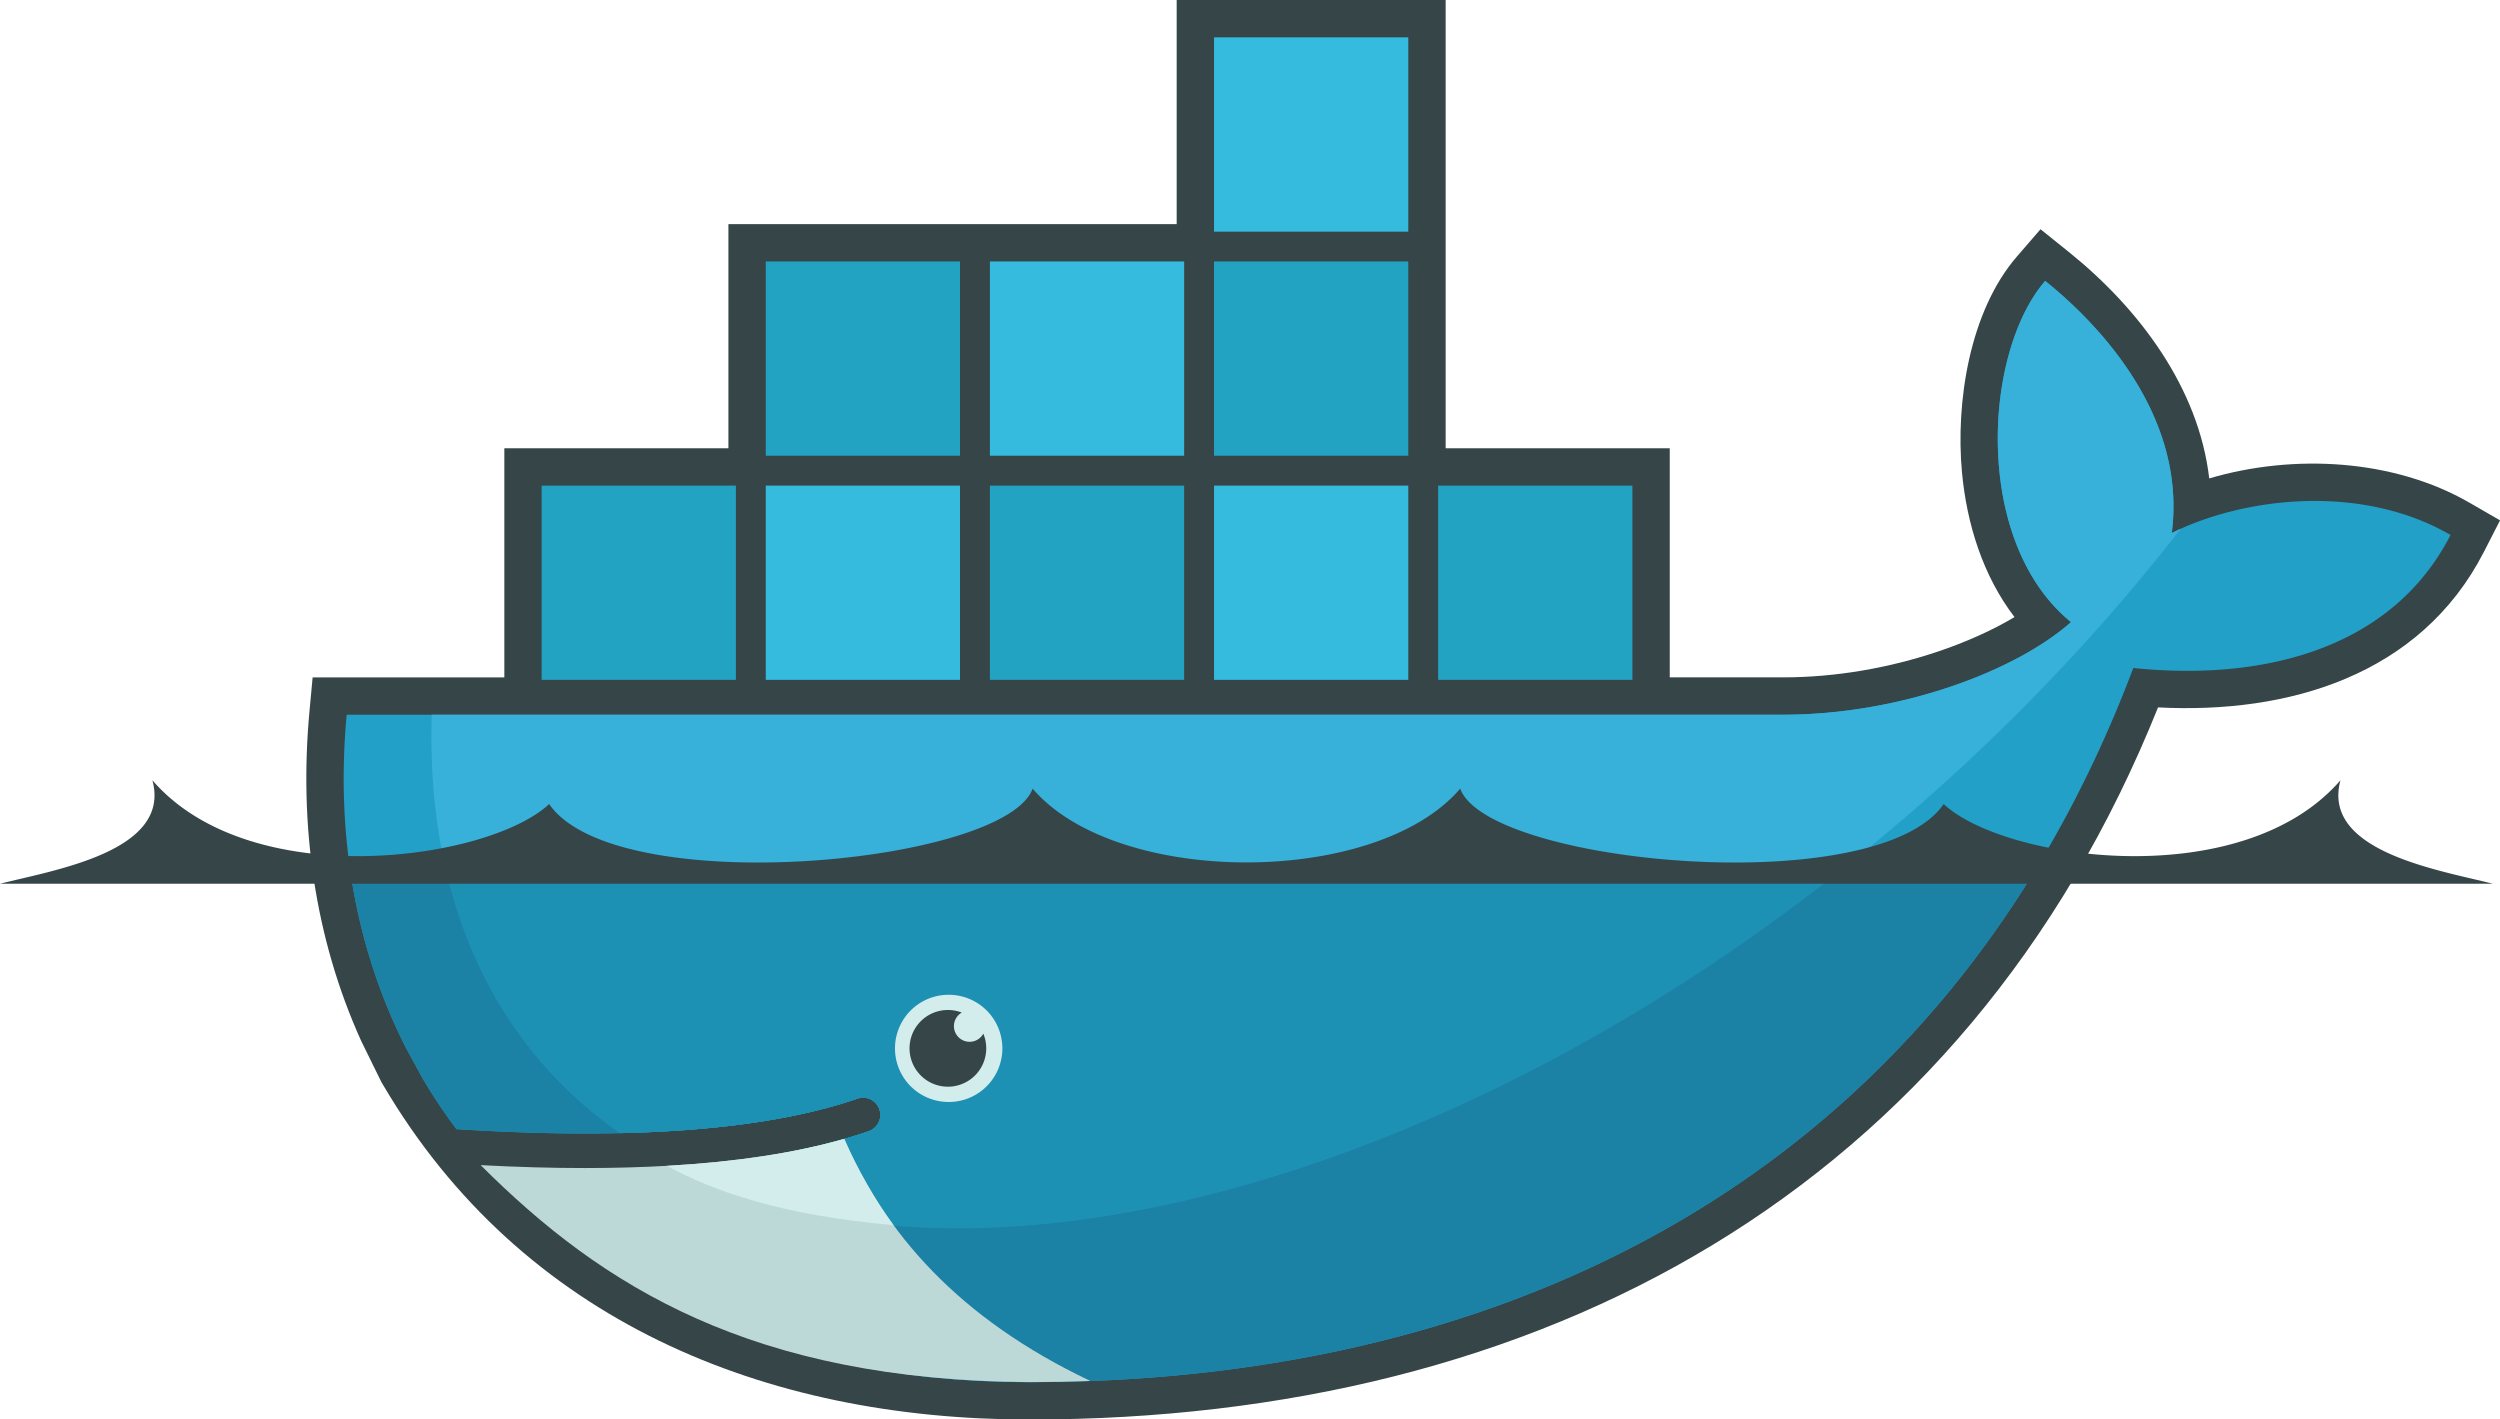
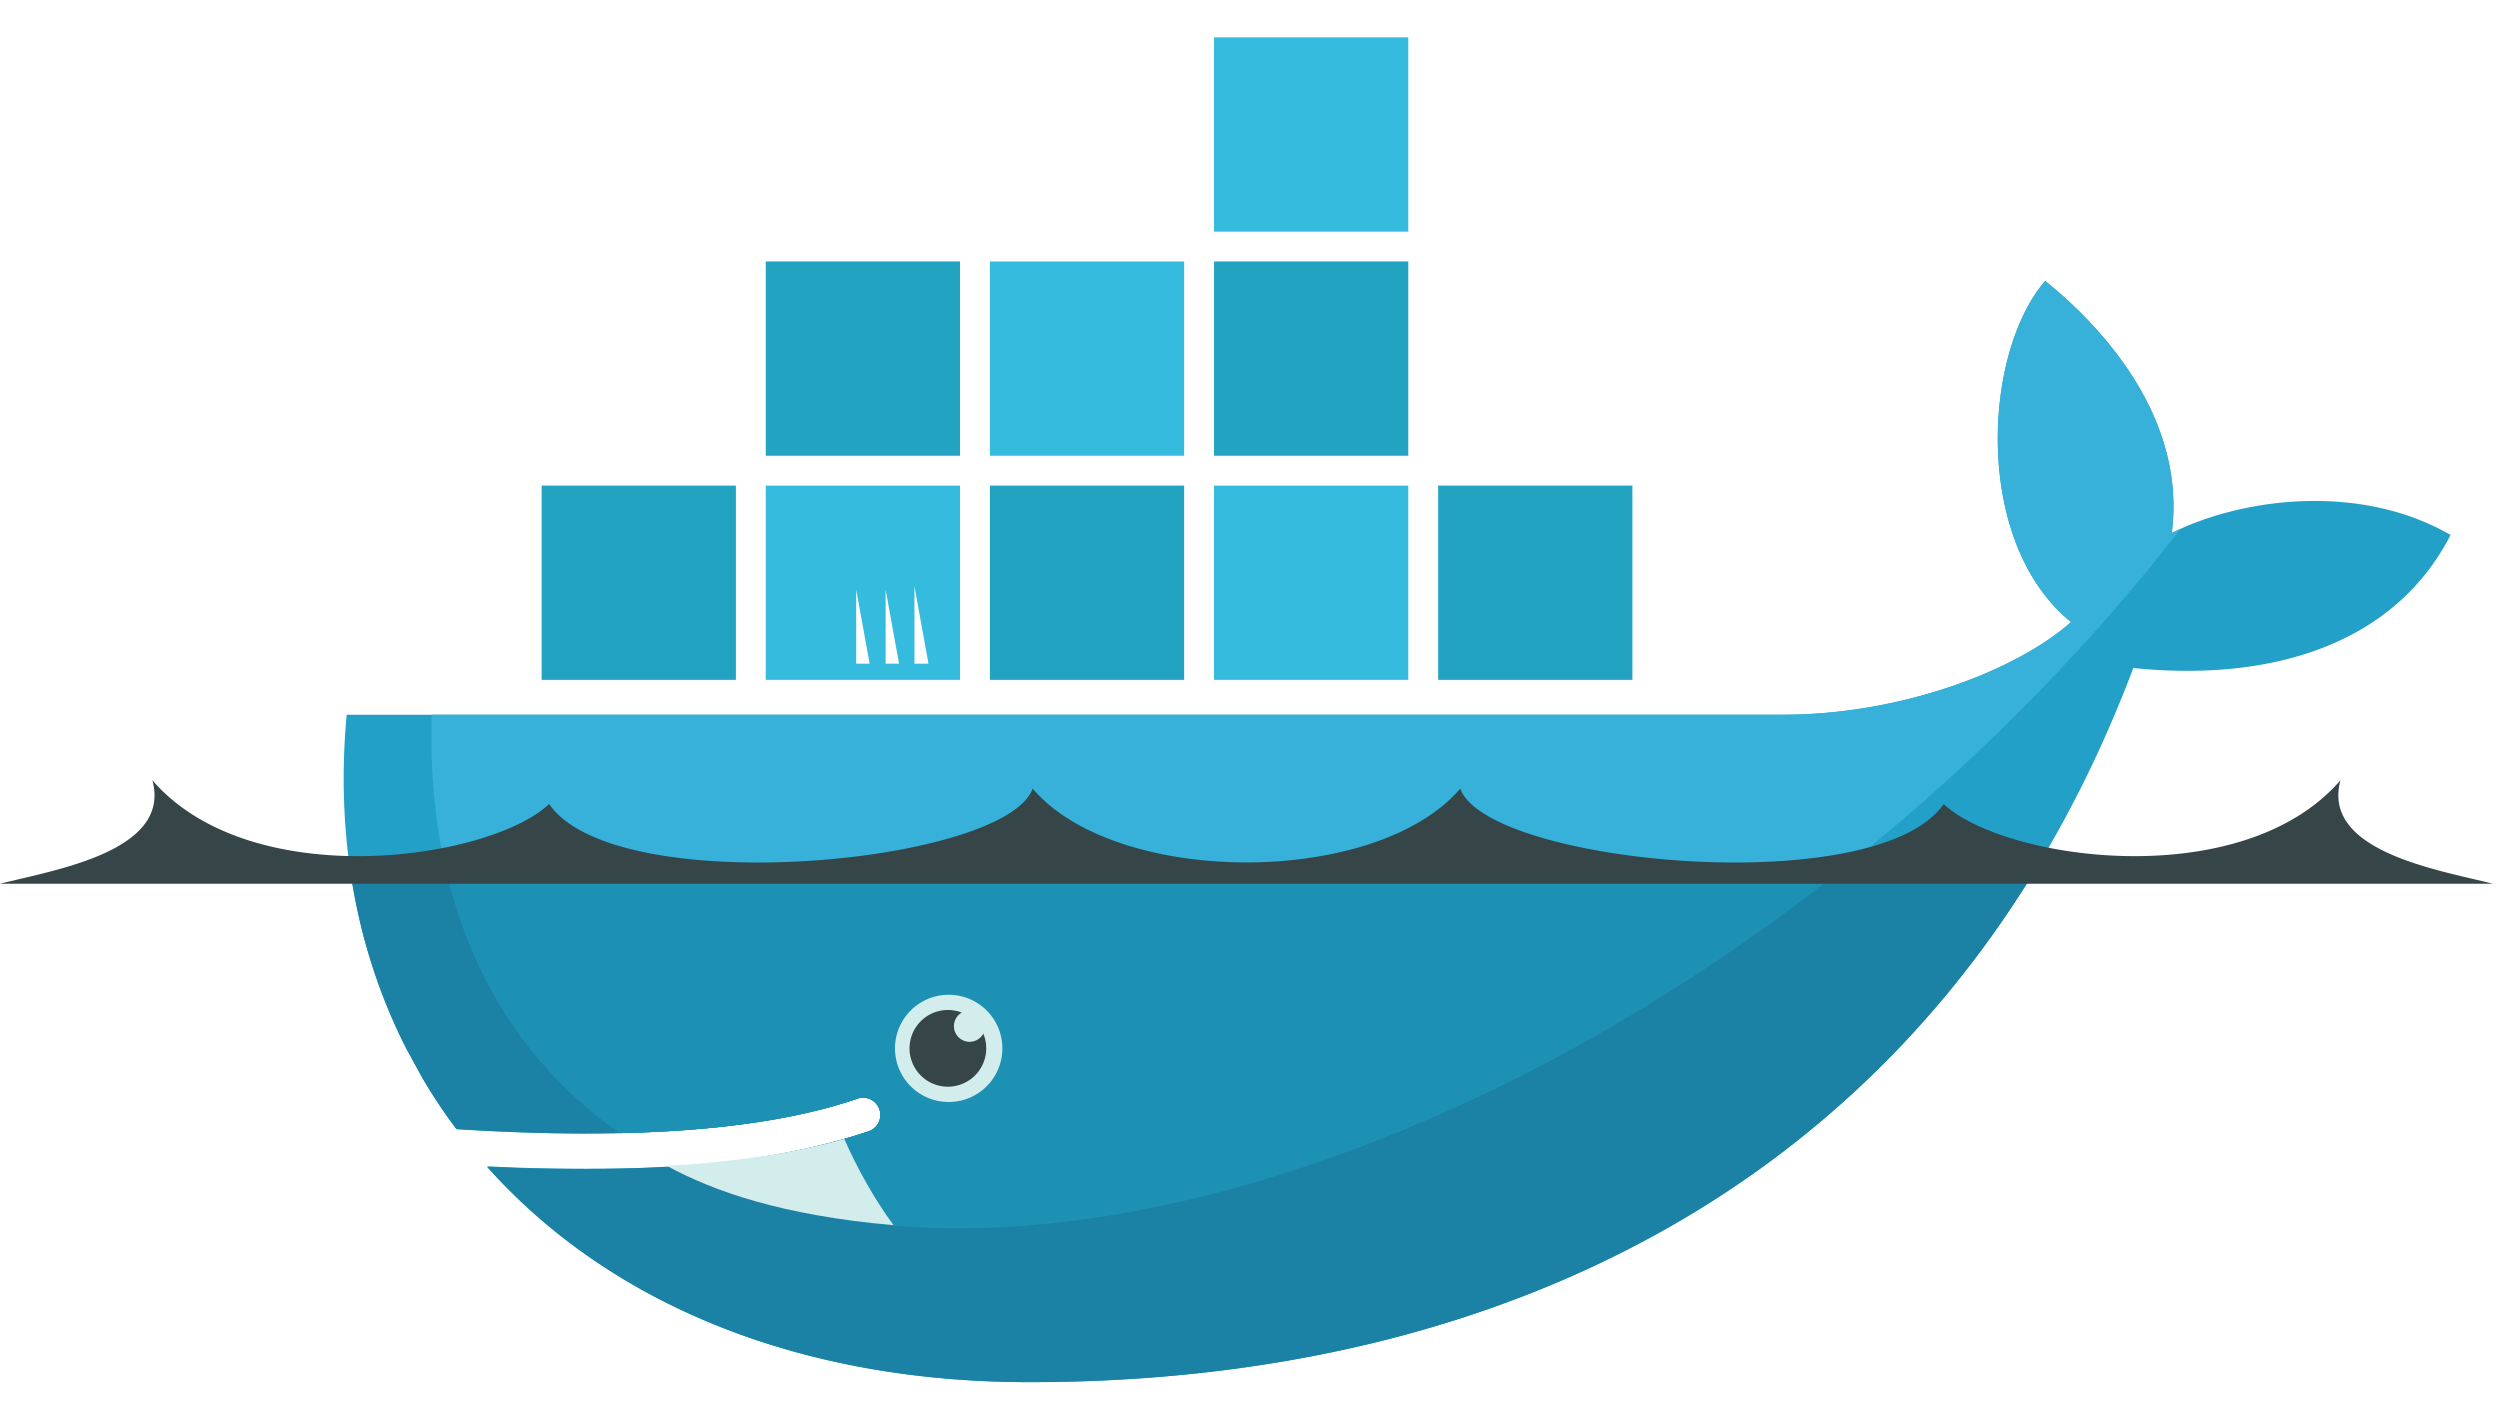
<svg xmlns="http://www.w3.org/2000/svg" id="Layer_1" data-name="Layer 1" viewBox="0 0 2490.8 1414.26">
  <defs>
    <style>.cls-1{fill:#364548;}.cls-2{fill:#22a0c8;}.cls-3{fill:#37b1d9;}.cls-4{fill:#1b81a5;}.cls-5{fill:#1d91b4;}.cls-6{fill:#23a3c2;}.cls-7{fill:#34bbde;}.cls-8{fill:#d3ecec;}.cls-9{fill:#bdd9d7;}</style>
  </defs>
  <title>docker</title>
-   <path class="cls-1" d="M1440.31,446.8h223.3V675.07h112.9c52.15,0,105.78-9.29,155.15-26,24.27-8.23,51.49-19.68,75.43-34.08-31.52-41.15-47.62-93.11-52.34-144.34-6.45-69.67,7.61-160.36,54.76-214.89L2033,228.59l28,22.49c70.42,56.58,129.65,135.64,140.09,225.77,84.79-25,184.35-19.05,259.09,24.09l30.66,17.69-16.13,31.51C2411.46,673.5,2279.3,711.72,2150.1,705c-193.33,481.53-614.24,709.5-1124.58,709.5-263.67,0-505.57-98.56-643.32-332.49l-2.26-3.81-20.07-40.84c-46.56-103-62-215.77-51.54-328.48l3.15-33.76h191V446.8H725.73V223.5h446.61V.2h268V446.8" transform="translate(0 -0.2)" />
  <path class="cls-2" d="M2163.77,531.25c15-116.37-72.11-207.76-126.11-251.16-62.24,72-71.91,260.53,25.73,339.92-54.49,48.4-169.31,92.27-286.88,92.27H345.41C334,835,355.53,948,404.74,1044.75L421,1074.53a551.72,551.72,0,0,0,33.74,50.63q88.25,5.67,162.71,4h0c97.53-2.15,177.11-13.67,237.42-34.57a17.2,17.2,0,0,1,11.26,32.48c-8,2.79-16.38,5.39-25,7.86h0c-47.49,13.57-98.41,22.69-164.12,26.74,3.91.07-4.06.59-4.08.59-2.24.14-5,.46-7.29.58-25.86,1.46-53.77,1.76-82.31,1.76-31.21,0-61.94-.59-96.31-2.34l-.88.58c119.24,134,305.69,214.41,539.4,214.41,494.61,0,914.14-219.26,1099.92-711.5,131.8,13.53,258.47-20.09,316.08-132.57-91.77-53-209.8-36.07-277.76-1.91" transform="translate(0 -0.2)" />
  <path class="cls-3" d="M2163.77,531.25c15-116.37-72.11-207.76-126.11-251.16-62.24,72-71.91,260.53,25.73,339.92-54.49,48.4-169.31,92.27-286.88,92.27H430.16c-5.84,187.94,63.9,330.61,187.3,416.86h0c97.53-2.15,177.11-13.67,237.42-34.57a17.2,17.2,0,0,1,11.26,32.48c-8,2.79-16.38,5.39-25,7.86h0c-47.49,13.57-102.79,23.86-168.49,27.91,0,0-1.59-1.51-1.61-1.51,168.33,86.35,412.4,86,692.23-21.46C1677,1019.31,1969,789.66,2172.72,527c-3.06,1.39-6,2.8-8.95,4.26" transform="translate(0 -0.2)" />
  <path class="cls-4" d="M348.1,861.39c8.88,65.74,28.12,127.29,56.64,183.36L421,1074.53a550.36,550.36,0,0,0,33.74,50.63q88.26,5.67,162.73,4c97.53-2.15,177.11-13.67,237.42-34.57a17.2,17.2,0,0,1,11.26,32.48c-8,2.79-16.38,5.39-25,7.86h0c-47.49,13.57-102.5,23.27-168.2,27.34-2.26.13-6.19.16-8.47.29-25.84,1.44-53.46,2.33-82,2.33-31.2,0-63.11-.59-97.46-2.34,119.24,134,306.84,214.7,540.55,214.7,423.43,0,791.83-160.73,1005.65-515.84H348.1" transform="translate(0 -0.2)" />
  <path class="cls-5" d="M443,861.39c25.31,115.43,86.14,206,174.45,267.75,97.53-2.15,177.11-13.67,237.42-34.57a17.2,17.2,0,0,1,11.26,32.48c-8,2.79-16.38,5.39-25,7.86h0c-47.49,13.57-103.66,23.27-169.37,27.34,168.32,86.32,411.69,85.08,691.5-22.4,169.28-65,332.2-161.85,478.36-278.46H443" transform="translate(0 -0.2)" />
  <path class="cls-6" d="M539.65,484H733.18V677.55H539.65Zm16.12,16.14H571V661.43H555.77Zm28.71,0h15.89V661.43H584.49V500.15Zm29.32,0h15.89V661.43H613.8Zm29.33,0H659V661.43H643.13Zm29.33,0h15.88V661.43H672.46V500.15Zm29.32,0h15.28V661.43H701.78ZM763,260.71H956.49V454.24H762.94V260.71Zm16.13,16.14h15.27V438.12H779.08Zm28.71,0h15.88V438.12H807.8V276.85Zm29.32,0H853V438.12H837.11Zm29.33,0h15.87V438.12H866.44Zm29.32,0h15.89V438.12H895.76Zm29.32,0h15.29V438.12H925.08Z" transform="translate(0 -0.2)" />
-   <path class="cls-7" d="M763,484H956.49V677.55H762.94V484Zm16.13,16.14h15.27V661.43H779.08Zm28.71,0h15.88V661.43H807.8V500.15Zm29.32,0H853V661.43H837.11Zm29.33,0h15.87V661.43H866.44Zm29.32,0h15.89V661.43H895.76Zm29.32,0h15.29V661.43H925.08Z" transform="translate(0 -0.2)" />
+   <path class="cls-7" d="M763,484H956.49V677.55H762.94V484Zm16.13,16.14h15.27V661.43H779.08Zm28.71,0h15.88V661.43H807.8V500.15ZH853V661.43H837.11Zm29.33,0h15.87V661.43H866.44Zm29.32,0h15.89V661.43H895.76Zm29.32,0h15.29V661.43H925.08Z" transform="translate(0 -0.2)" />
  <path class="cls-6" d="M986.26,484h193.53V677.55H986.26Zm16.12,16.14h15.27V661.43h-15.27Zm28.71,0H1047V661.43h-15.88Zm29.33,0h15.88V661.43h-15.88Zm29.33,0h15.87V661.43h-15.87Zm29.31,0H1135V661.43h-15.9Zm29.33,0h15.27V661.43h-15.27Z" transform="translate(0 -0.2)" />
  <path class="cls-7" d="M986.26,260.71h193.53V454.24H986.26Zm16.12,16.14h15.27V438.12h-15.27Zm28.71,0H1047V438.12h-15.88Zm29.33,0h15.88V438.12h-15.88Zm29.33,0h15.87V438.12h-15.87Zm29.31,0H1135V438.12h-15.9Zm29.33,0h15.27V438.12h-15.27ZM1209.56,484H1403.1V677.55H1209.56Zm16.13,16.14H1241V661.43h-15.27Zm28.71,0h15.88V661.43H1254.4Zm29.32,0h15.88V661.43h-15.88Zm29.33,0h15.89V661.43h-15.89Zm29.32,0h15.89V661.43h-15.89Zm29.33,0H1387V661.43H1371.7Z" transform="translate(0 -0.2)" />
  <path class="cls-6" d="M1209.56,260.71H1403.1V454.24H1209.56Zm16.13,16.14H1241V438.12h-15.27Zm28.71,0h15.88V438.12H1254.4Zm29.32,0h15.88V438.12h-15.88Zm29.33,0h15.89V438.12h-15.89Zm29.32,0h15.89V438.12h-15.89Zm29.33,0H1387V438.12H1371.7Z" transform="translate(0 -0.2)" />
  <path class="cls-7" d="M1209.56,37.4H1403.1V231H1209.56Zm16.13,16.13H1241V214.81h-15.27V53.52Zm28.71,0h15.88V214.81H1254.4V53.52Zm29.32,0h15.88V214.81h-15.88V53.52Zm29.33,0h15.89V214.81h-15.89V53.52Zm29.32,0h15.89V214.81h-15.89V53.52Zm29.33,0H1387V214.81H1371.7V53.52Z" transform="translate(0 -0.2)" />
  <path class="cls-6" d="M1432.86,484H1626.4V677.55H1432.86ZM1449,500.15h15.29V661.43H1449V500.15Zm28.72,0h15.88V661.43H1477.7V500.15Zm29.33,0h15.89V661.43H1507Zm29.32,0h15.89V661.43h-15.89Zm29.33,0h15.88V661.43h-15.88Zm29.32,0h15.27V661.43H1595Z" transform="translate(0 -0.2)" />
  <path class="cls-8" d="M944.38,991.33a53.4,53.4,0,1,1,1.41,106.79h-1.43a53.4,53.4,0,0,1,0-106.79" transform="translate(0 -0.2)" />
  <path class="cls-1" d="M944.38,1006.47a38,38,0,0,1,13.83,2.59,15.6,15.6,0,1,0,21.49,21,38.21,38.21,0,1,1-35.32-23.58M0,880.68H2483.66c-54.07-13.71-171.09-32.24-151.79-103.12-98.34,113.79-335.48,79.83-395.34,23.73C1869.89,898,1481.9,861.2,1454.84,785.9c-83.55,98.06-342.45,98.06-426,0C1001.76,861.2,613.78,898,547.13,801.28c-59.84,56.11-297,90.07-395.31-23.71C171.11,848.44,54.09,867,0,880.69" transform="translate(0 -0.2)" />
-   <path class="cls-9" d="M1086.3,1376.07c-132.23-62.74-204.8-148-245.18-241.15-49.12,14-108.15,23-176.75,26.83q-38.76,2.16-81.55,2.19-49.34,0-103.93-2.9c121.26,121.19,270.43,214.49,546.64,216.19q30.59,0,60.77-1.16" transform="translate(0 -0.2)" />
  <path class="cls-8" d="M890.23,1220.84c-18.29-24.83-36-56-49.08-85.94-49.12,14-108.17,23-176.78,26.86,47.12,25.57,114.52,49.28,225.87,59.08" transform="translate(0 -0.2)" />
</svg>